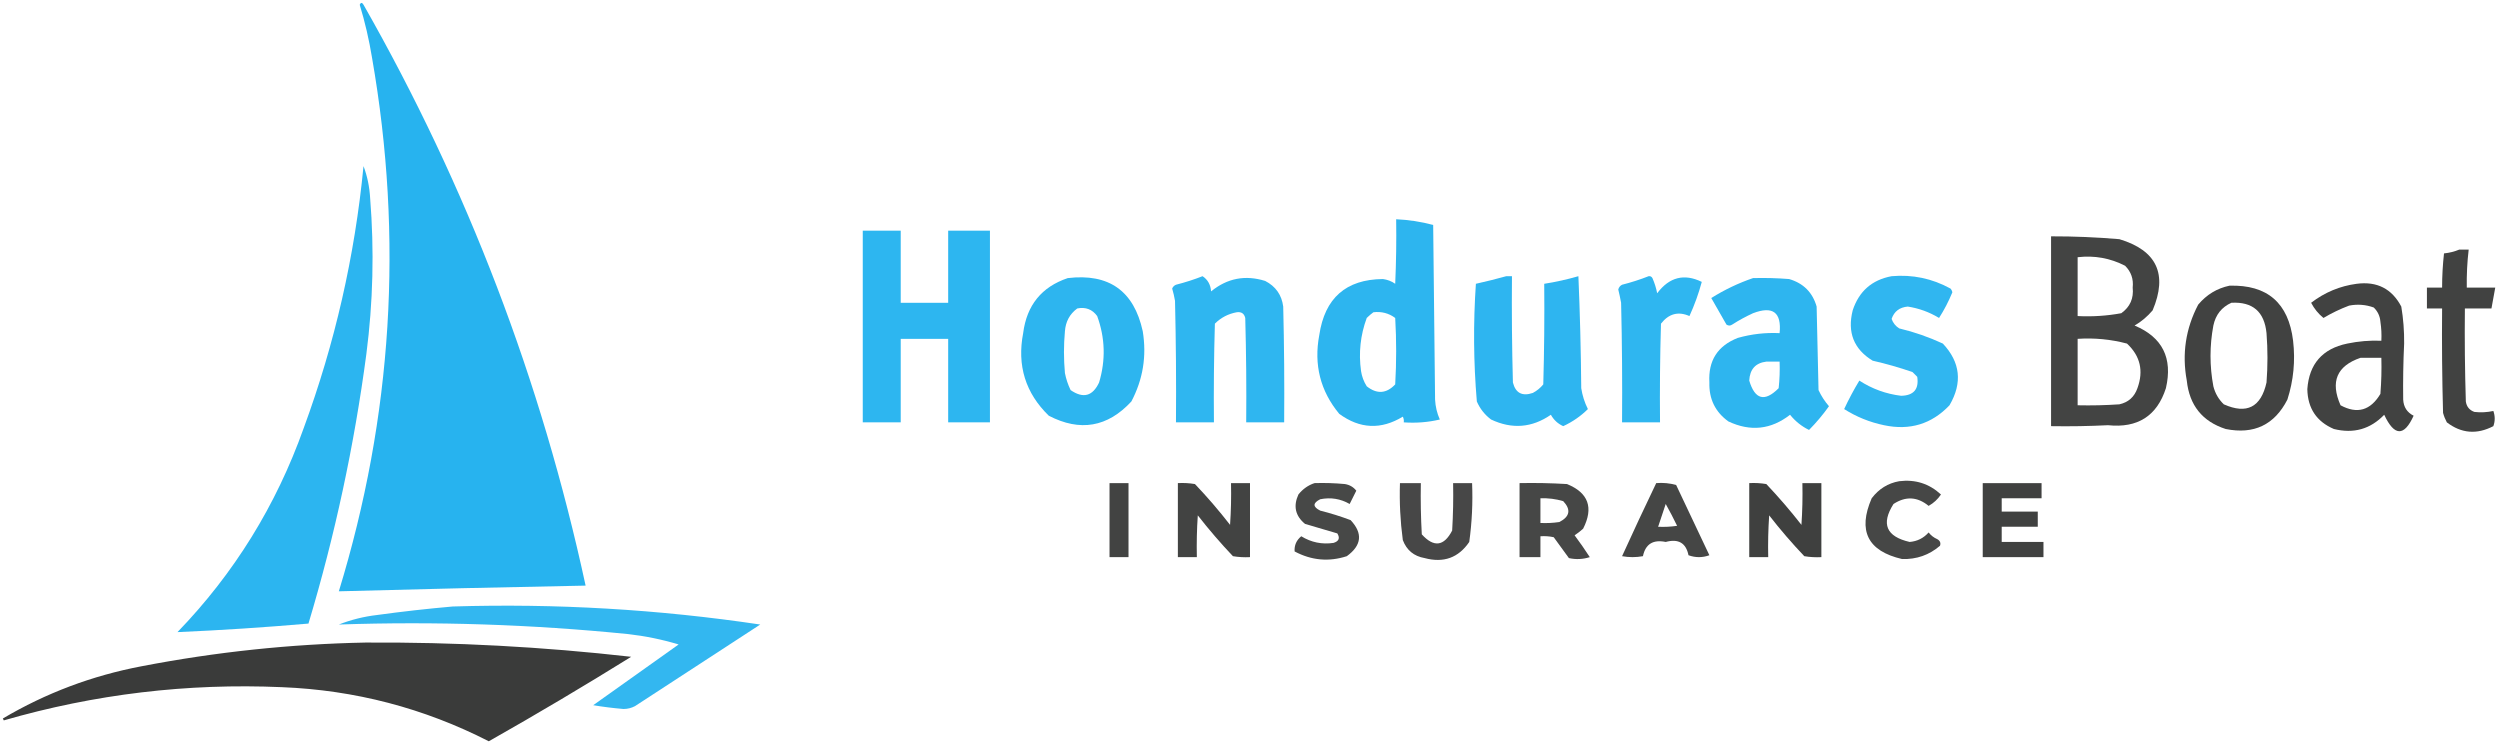
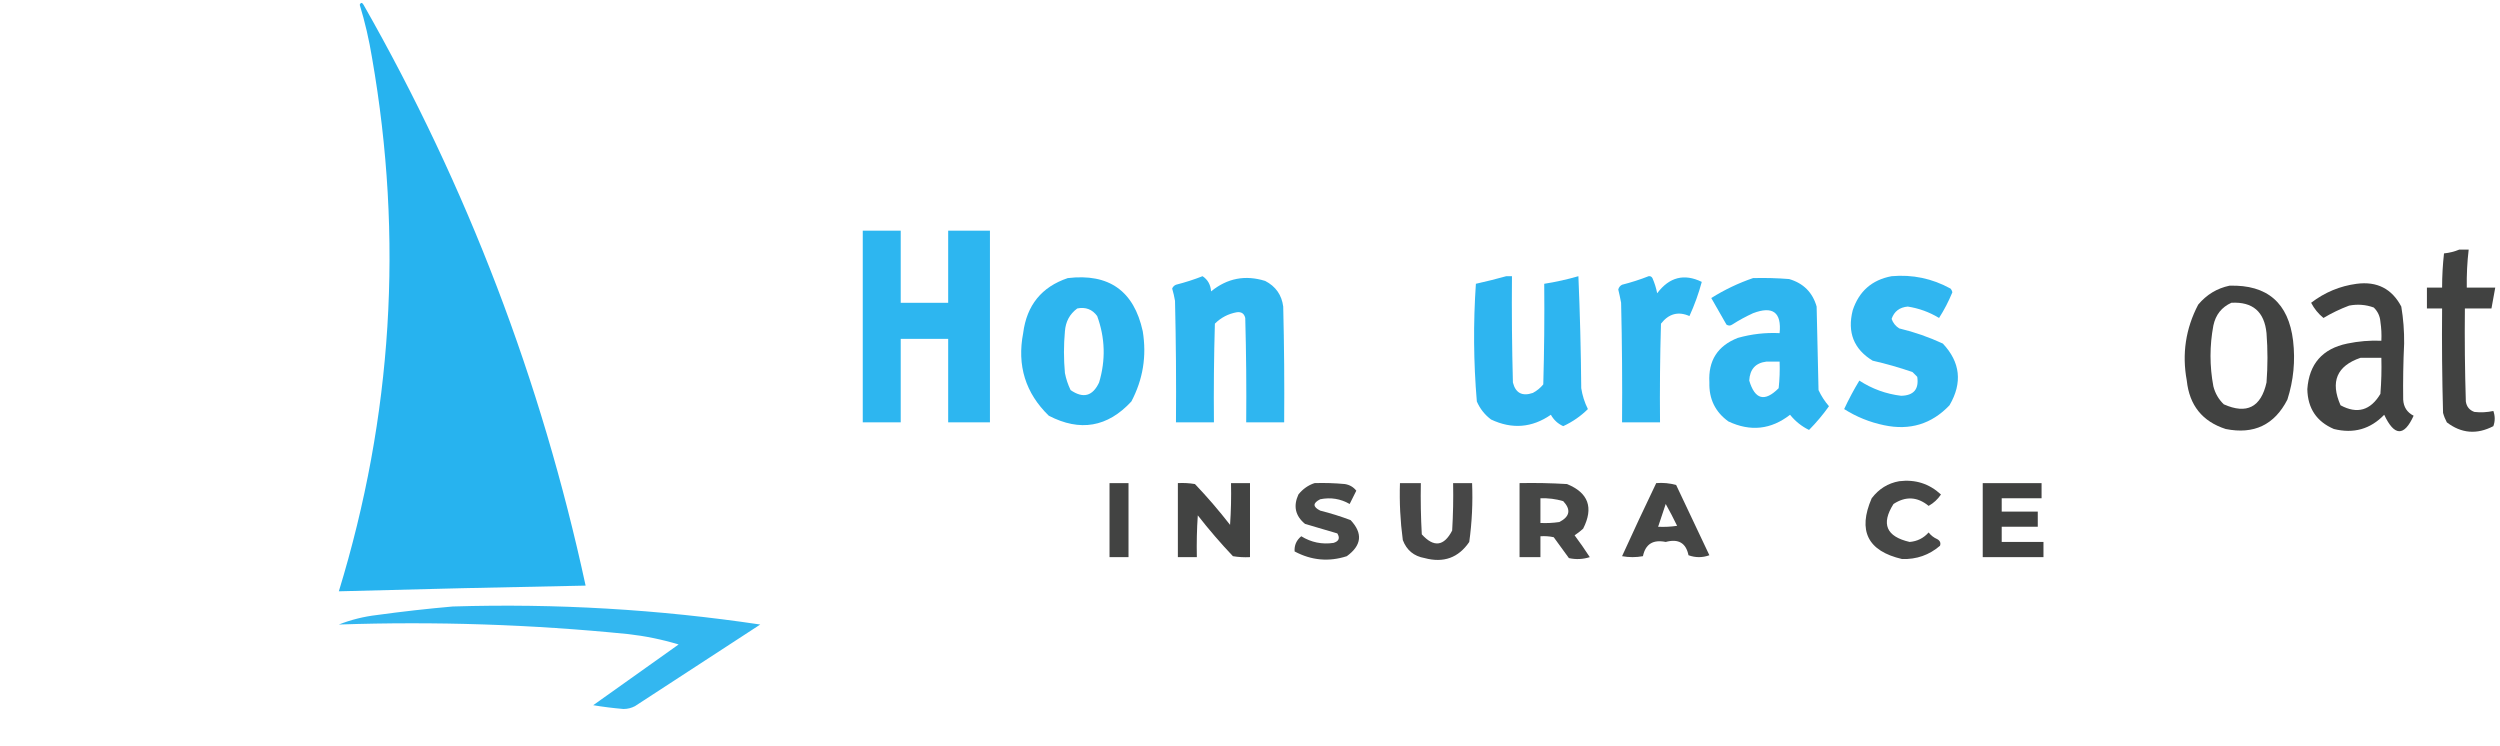
<svg xmlns="http://www.w3.org/2000/svg" version="1.1" width="1317px" height="393px" style="shape-rendering:geometricPrecision; text-rendering:geometricPrecision; image-rendering:optimizeQuality; fill-rule:evenodd; clip-rule:evenodd">
  <g>
    <path style="opacity:0.982" fill="#24b2ef" d="M 189.5,2.5 C 190.077,1.227 190.743,1.227 191.5,2.5C 246.145,98.467 285.145,200.467 308.5,308.5C 265.161,309.318 221.828,310.318 178.5,311.5C 206.75,219.262 212.583,125.595 196,30.5C 194.431,20.899 192.264,11.566 189.5,2.5 Z" />
  </g>
  <g>
-     <path style="opacity:0.959" fill="#24b2ef" d="M 191.5,87.5 C 193.509,92.856 194.676,98.523 195,104.5C 197.194,131.895 196.528,159.228 193,186.5C 186.623,234.673 176.456,282.006 162.5,328.5C 139.515,330.499 116.515,331.999 93.5,333C 123.32,302.121 145.487,266.287 160,225.5C 176.429,180.856 186.929,134.856 191.5,87.5 Z" />
-   </g>
+     </g>
  <g>
-     <path style="opacity:0.954" fill="#24b2ef" d="M 735.5,115.5 C 742.14,115.802 748.64,116.802 755,118.5C 755.333,149.167 755.667,179.833 756,210.5C 756.19,214.188 757.024,217.688 758.5,221C 752.347,222.455 746.014,222.955 739.5,222.5C 739.649,221.448 739.483,220.448 739,219.5C 727.526,226.47 716.359,225.97 705.5,218C 695.551,205.956 692.051,192.123 695,176.5C 697.892,157.007 709.058,147.174 728.5,147C 730.888,147.303 733.055,148.137 735,149.5C 735.5,138.172 735.667,126.838 735.5,115.5 Z M 723.5,164.5 C 727.753,163.986 731.587,164.986 735,167.5C 735.667,179.167 735.667,190.833 735,202.5C 730.351,207.406 725.351,207.74 720,203.5C 718.438,201.043 717.438,198.376 717,195.5C 715.662,185.871 716.662,176.538 720,167.5C 721.145,166.364 722.312,165.364 723.5,164.5 Z" />
-   </g>
+     </g>
  <g>
    <path style="opacity:0.957" fill="#24b2ef" d="M 454.5,121.5 C 461.167,121.5 467.833,121.5 474.5,121.5C 474.5,134.167 474.5,146.833 474.5,159.5C 482.833,159.5 491.167,159.5 499.5,159.5C 499.5,146.833 499.5,134.167 499.5,121.5C 506.833,121.5 514.167,121.5 521.5,121.5C 521.5,155.167 521.5,188.833 521.5,222.5C 514.167,222.5 506.833,222.5 499.5,222.5C 499.5,207.833 499.5,193.167 499.5,178.5C 491.167,178.5 482.833,178.5 474.5,178.5C 474.5,193.167 474.5,207.833 474.5,222.5C 467.833,222.5 461.167,222.5 454.5,222.5C 454.5,188.833 454.5,155.167 454.5,121.5 Z" />
  </g>
  <g>
-     <path style="opacity:0.913" fill="#323332" d="M 1080.5,124.5 C 1092.52,124.477 1104.52,124.977 1116.5,126C 1136.21,131.932 1142.05,144.432 1134,163.5C 1131.27,166.731 1128.11,169.397 1124.5,171.5C 1139.18,177.641 1144.68,188.641 1141,204.5C 1136.3,219.121 1126.13,225.621 1110.5,224C 1100.51,224.5 1090.51,224.666 1080.5,224.5C 1080.5,191.167 1080.5,157.833 1080.5,124.5 Z M 1094.5,135.5 C 1103.34,134.473 1111.67,135.973 1119.5,140C 1122.67,143.175 1124,147.008 1123.5,151.5C 1124.11,157.192 1122.11,161.692 1117.5,165C 1109.92,166.396 1102.25,166.896 1094.5,166.5C 1094.5,156.167 1094.5,145.833 1094.5,135.5 Z M 1094.5,178.5 C 1103.33,177.92 1112,178.753 1120.5,181C 1127.5,187.53 1129.33,195.364 1126,204.5C 1124.4,209.099 1121.24,211.932 1116.5,213C 1109.17,213.5 1101.84,213.666 1094.5,213.5C 1094.5,201.833 1094.5,190.167 1094.5,178.5 Z" />
-   </g>
+     </g>
  <g>
    <path style="opacity:0.925" fill="#323332" d="M 1295.5,131.5 C 1297.17,131.5 1298.83,131.5 1300.5,131.5C 1299.72,138.137 1299.39,144.804 1299.5,151.5C 1304.5,151.5 1309.5,151.5 1314.5,151.5C 1313.83,155.167 1313.17,158.833 1312.5,162.5C 1307.83,162.5 1303.17,162.5 1298.5,162.5C 1298.33,178.837 1298.5,195.17 1299,211.5C 1299.4,214.232 1300.9,216.065 1303.5,217C 1306.85,217.388 1310.18,217.221 1313.5,216.5C 1314.45,219.208 1314.45,221.874 1313.5,224.5C 1304.81,229.016 1296.64,228.349 1289,222.5C 1288.14,220.913 1287.47,219.246 1287,217.5C 1286.5,199.17 1286.33,180.836 1286.5,162.5C 1283.83,162.5 1281.17,162.5 1278.5,162.5C 1278.5,158.833 1278.5,155.167 1278.5,151.5C 1281.17,151.5 1283.83,151.5 1286.5,151.5C 1286.5,145.477 1286.84,139.477 1287.5,133.5C 1290.37,133.198 1293.04,132.531 1295.5,131.5 Z" />
  </g>
  <g>
    <path style="opacity:0.948" fill="#24b2ef" d="M 633.5,145.5 C 636.241,147.3 637.741,149.966 638,153.5C 646.495,146.563 655.995,144.729 666.5,148C 672.035,150.863 675.201,155.363 676,161.5C 676.5,181.831 676.667,202.164 676.5,222.5C 669.833,222.5 663.167,222.5 656.5,222.5C 656.667,204.164 656.5,185.83 656,167.5C 655.424,165.148 653.924,164.148 651.5,164.5C 647.042,165.312 643.209,167.312 640,170.5C 639.5,187.83 639.333,205.163 639.5,222.5C 632.833,222.5 626.167,222.5 619.5,222.5C 619.667,201.164 619.5,179.831 619,158.5C 618.627,156.302 618.127,154.135 617.5,152C 617.905,151.055 618.572,150.388 619.5,150C 624.373,148.763 629.04,147.263 633.5,145.5 Z" />
  </g>
  <g>
    <path style="opacity:0.951" fill="#24b2ef" d="M 793.5,145.5 C 794.5,145.5 795.5,145.5 796.5,145.5C 796.333,164.17 796.5,182.836 797,201.5C 798.407,207.061 801.907,208.895 807.5,207C 809.624,205.878 811.457,204.378 813,202.5C 813.5,184.836 813.667,167.17 813.5,149.5C 819.58,148.55 825.58,147.217 831.5,145.5C 832.333,165.158 832.833,184.825 833,204.5C 833.593,208.352 834.76,212.019 836.5,215.5C 832.765,219.214 828.431,222.214 823.5,224.5C 820.689,223.224 818.522,221.224 817,218.5C 807.039,225.378 796.539,226.212 785.5,221C 782.168,218.509 779.668,215.342 778,211.5C 776.252,190.858 776.085,170.192 777.5,149.5C 782.982,148.276 788.315,146.943 793.5,145.5 Z" />
  </g>
  <g>
    <path style="opacity:0.947" fill="#24b2ef" d="M 868.5,145.5 C 869.376,145.369 870.043,145.702 870.5,146.5C 871.634,149.07 872.468,151.736 873,154.5C 879.383,145.971 887.216,143.971 896.5,148.5C 894.815,154.724 892.649,160.724 890,166.5C 884.117,163.897 879.117,165.23 875,170.5C 874.5,187.83 874.333,205.163 874.5,222.5C 867.833,222.5 861.167,222.5 854.5,222.5C 854.667,201.497 854.5,180.497 854,159.5C 853.564,157.153 853.064,154.819 852.5,152.5C 852.818,151.353 853.484,150.519 854.5,150C 859.373,148.763 864.04,147.263 868.5,145.5 Z" />
  </g>
  <g>
    <path style="opacity:0.944" fill="#24b2ef" d="M 996.5,145.5 C 1007.51,144.535 1017.84,146.701 1027.5,152C 1028.02,152.561 1028.36,153.228 1028.5,154C 1026.53,158.786 1024.19,163.286 1021.5,167.5C 1016.39,164.409 1010.89,162.409 1005,161.5C 1000.67,161.894 997.839,164.061 996.5,168C 997.255,170.133 998.588,171.8 1000.5,173C 1008.45,174.902 1016.11,177.569 1023.5,181C 1032.74,190.85 1033.9,201.683 1027,213.5C 1017.59,223.4 1006.09,226.9 992.5,224C 984.968,222.435 977.968,219.602 971.5,215.5C 973.943,210.275 976.61,205.275 979.5,200.5C 986.232,204.868 993.566,207.535 1001.5,208.5C 1008.15,208.351 1010.99,205.018 1010,198.5C 1009.17,197.667 1008.33,196.833 1007.5,196C 1000.62,193.623 993.619,191.623 986.5,190C 976.578,183.929 973.078,175.096 976,163.5C 979.306,153.438 986.139,147.438 996.5,145.5 Z" />
  </g>
  <g>
    <path style="opacity:0.954" fill="#24b2ef" d="M 562.5,146.5 C 584.2,143.924 597.367,153.258 602,174.5C 604.131,187.566 602.131,199.899 596,211.5C 583.468,225.054 568.968,227.554 552.5,219C 540.216,207.058 535.716,192.558 539,175.5C 540.879,160.807 548.712,151.14 562.5,146.5 Z M 567.5,162.5 C 571.909,161.618 575.409,162.952 578,166.5C 582.198,178.036 582.531,189.703 579,201.5C 575.618,208.737 570.618,210.07 564,205.5C 562.601,202.637 561.601,199.637 561,196.5C 560.333,189.167 560.333,181.833 561,174.5C 561.379,169.401 563.545,165.401 567.5,162.5 Z" />
  </g>
  <g>
    <path style="opacity:0.95" fill="#24b2ef" d="M 923.5,146.5 C 929.842,146.334 936.175,146.5 942.5,147C 950.035,149.202 954.868,154.035 957,161.5C 957.333,176.167 957.667,190.833 958,205.5C 959.455,208.613 961.288,211.446 963.5,214C 960.361,218.426 956.861,222.593 953,226.5C 949.09,224.593 945.756,221.927 943,218.5C 932.971,226.318 922.137,227.485 910.5,222C 903.586,217.005 900.253,210.171 900.5,201.5C 899.832,189.994 904.832,182.161 915.5,178C 922.694,175.972 930.027,175.139 937.5,175.5C 938.584,164.531 933.917,161.031 923.5,165C 919.673,166.746 916.007,168.746 912.5,171C 911.5,171.667 910.5,171.667 909.5,171C 906.833,166.333 904.167,161.667 901.5,157C 908.492,152.623 915.825,149.123 923.5,146.5 Z M 930.5,190.5 C 932.833,190.5 935.167,190.5 937.5,190.5C 937.666,195.179 937.499,199.845 937,204.5C 929.65,211.885 924.484,210.552 921.5,200.5C 921.807,194.534 924.807,191.201 930.5,190.5 Z" />
  </g>
  <g>
    <path style="opacity:0.922" fill="#323332" d="M 1241.5,149.5 C 1252.22,148.107 1260.05,152.107 1265,161.5C 1266.08,167.937 1266.58,174.437 1266.5,181C 1266.03,190.84 1265.87,200.674 1266,210.5C 1266.21,214.438 1268.05,217.272 1271.5,219C 1266.5,230.05 1261.33,229.884 1256,218.5C 1248.72,226.072 1239.89,228.572 1229.5,226C 1220.37,222.095 1215.7,215.095 1215.5,205C 1216.45,191.715 1223.45,183.715 1236.5,181C 1242.43,179.761 1248.43,179.261 1254.5,179.5C 1254.67,176.15 1254.5,172.817 1254,169.5C 1253.77,166.542 1252.6,164.042 1250.5,162C 1246.29,160.466 1241.96,160.133 1237.5,161C 1232.79,162.774 1228.29,164.941 1224,167.5C 1221.29,165.288 1219.12,162.621 1217.5,159.5C 1224.7,153.996 1232.7,150.663 1241.5,149.5 Z M 1243.5,188.5 C 1247.17,188.5 1250.83,188.5 1254.5,188.5C 1254.67,194.842 1254.5,201.175 1254,207.5C 1248.77,216.25 1241.77,218.25 1233,213.5C 1227.51,201.102 1231.01,192.768 1243.5,188.5 Z" />
  </g>
  <g>
    <path style="opacity:0.924" fill="#323332" d="M 1174.5,150.5 C 1194.44,149.931 1205.6,159.597 1208,179.5C 1209.23,190.072 1208.23,200.405 1205,210.5C 1198.2,223.816 1187.36,228.983 1172.5,226C 1160.21,222.033 1153.38,213.533 1152,200.5C 1149.4,186.459 1151.4,173.126 1158,160.5C 1162.43,155.211 1167.93,151.878 1174.5,150.5 Z M 1175.5,159.5 C 1186.71,158.875 1192.88,164.208 1194,175.5C 1194.67,184.167 1194.67,192.833 1194,201.5C 1191.08,214.543 1183.58,218.377 1171.5,213C 1168.77,210.374 1166.94,207.207 1166,203.5C 1164,192.833 1164,182.167 1166,171.5C 1167.19,165.819 1170.36,161.819 1175.5,159.5 Z" />
  </g>
  <g>
    <path style="opacity:0.896" fill="#323332" d="M 1000.5,253.5 C 1008.98,252.45 1016.32,254.783 1022.5,260.5C 1020.8,263.037 1018.63,265.037 1016,266.5C 1010.08,261.638 1003.91,261.305 997.5,265.5C 990.838,275.99 993.671,282.657 1006,285.5C 1010.02,285.157 1013.35,283.491 1016,280.5C 1017.21,282.049 1018.71,283.215 1020.5,284C 1022.01,284.837 1022.51,286.004 1022,287.5C 1016.3,292.402 1009.63,294.735 1002,294.5C 983.898,290.296 978.565,279.63 986,262.5C 989.752,257.551 994.585,254.551 1000.5,253.5 Z" />
  </g>
  <g>
    <path style="opacity:0.919" fill="#323332" d="M 584.5,254.5 C 587.833,254.5 591.167,254.5 594.5,254.5C 594.5,267.5 594.5,280.5 594.5,293.5C 591.167,293.5 587.833,293.5 584.5,293.5C 584.5,280.5 584.5,267.5 584.5,254.5 Z" />
  </g>
  <g>
    <path style="opacity:0.915" fill="#323332" d="M 620.5,254.5 C 623.518,254.335 626.518,254.502 629.5,255C 636.041,261.872 642.207,269.039 648,276.5C 648.5,269.174 648.666,261.841 648.5,254.5C 651.833,254.5 655.167,254.5 658.5,254.5C 658.5,267.5 658.5,280.5 658.5,293.5C 655.482,293.665 652.482,293.498 649.5,293C 642.978,286.113 636.812,278.946 631,271.5C 630.5,278.826 630.334,286.159 630.5,293.5C 627.167,293.5 623.833,293.5 620.5,293.5C 620.5,280.5 620.5,267.5 620.5,254.5 Z" />
  </g>
  <g>
    <path style="opacity:0.892" fill="#323332" d="M 692.5,254.5 C 697.844,254.334 703.177,254.501 708.5,255C 710.997,255.412 712.997,256.578 714.5,258.5C 713.333,260.833 712.167,263.167 711,265.5C 706.183,262.733 701.016,261.899 695.5,263C 691.5,265 691.5,267 695.5,269C 700.938,270.359 706.272,272.026 711.5,274C 718.025,280.95 717.359,287.283 709.5,293C 700.042,296.067 690.875,295.234 682,290.5C 681.781,287.267 682.948,284.601 685.5,282.5C 690.754,285.731 696.421,286.897 702.5,286C 705.346,285.121 706.013,283.454 704.5,281C 698.833,279.333 693.167,277.667 687.5,276C 682.37,271.782 681.204,266.616 684,260.5C 686.322,257.605 689.155,255.605 692.5,254.5 Z" />
  </g>
  <g>
    <path style="opacity:0.898" fill="#323332" d="M 737.5,254.5 C 741.167,254.5 744.833,254.5 748.5,254.5C 748.334,263.506 748.5,272.506 749,281.5C 755.342,288.492 760.675,287.825 765,279.5C 765.5,271.173 765.666,262.84 765.5,254.5C 768.833,254.5 772.167,254.5 775.5,254.5C 775.926,264.912 775.426,275.246 774,285.5C 768.324,293.84 760.49,296.673 750.5,294C 744.841,293.004 741.007,289.838 739,284.5C 737.669,274.55 737.169,264.55 737.5,254.5 Z" />
  </g>
  <g>
    <path style="opacity:0.9" fill="#323332" d="M 800.5,254.5 C 808.84,254.334 817.173,254.5 825.5,255C 836.793,259.603 839.626,267.436 834,278.5C 832.59,279.787 831.09,280.954 829.5,282C 832.29,285.746 834.957,289.579 837.5,293.5C 833.878,294.659 830.211,294.825 826.5,294C 823.833,290.333 821.167,286.667 818.5,283C 816.19,282.503 813.857,282.337 811.5,282.5C 811.5,286.167 811.5,289.833 811.5,293.5C 807.833,293.5 804.167,293.5 800.5,293.5C 800.5,280.5 800.5,267.5 800.5,254.5 Z M 811.5,262.5 C 815.582,262.344 819.582,262.844 823.5,264C 827.687,268.46 827.02,272.127 821.5,275C 818.183,275.498 814.85,275.665 811.5,275.5C 811.5,271.167 811.5,266.833 811.5,262.5 Z" />
  </g>
  <g>
    <path style="opacity:0.905" fill="#323332" d="M 872.5,254.5 C 876.106,254.211 879.606,254.544 883,255.5C 888.833,267.833 894.667,280.167 900.5,292.5C 896.833,293.833 893.167,293.833 889.5,292.5C 888.182,286.025 884.182,283.692 877.5,285.5C 870.831,284.124 866.831,286.624 865.5,293C 861.833,293.667 858.167,293.667 854.5,293C 860.369,280.096 866.369,267.262 872.5,254.5 Z M 877.5,265.5 C 879.58,269.202 881.58,273.035 883.5,277C 880.183,277.498 876.85,277.665 873.5,277.5C 874.826,273.51 876.16,269.51 877.5,265.5 Z" />
  </g>
  <g>
-     <path style="opacity:0.931" fill="#323332" d="M 921.5,254.5 C 924.518,254.335 927.518,254.502 930.5,255C 937.022,261.887 943.188,269.054 949,276.5C 949.5,269.174 949.666,261.841 949.5,254.5C 952.833,254.5 956.167,254.5 959.5,254.5C 959.5,267.5 959.5,280.5 959.5,293.5C 956.482,293.665 953.482,293.498 950.5,293C 943.959,286.128 937.793,278.961 932,271.5C 931.5,278.826 931.334,286.159 931.5,293.5C 928.167,293.5 924.833,293.5 921.5,293.5C 921.5,280.5 921.5,267.5 921.5,254.5 Z" />
-   </g>
+     </g>
  <g>
    <path style="opacity:0.926" fill="#323332" d="M 1044.5,254.5 C 1054.83,254.5 1065.17,254.5 1075.5,254.5C 1075.5,257.167 1075.5,259.833 1075.5,262.5C 1068.5,262.5 1061.5,262.5 1054.5,262.5C 1054.5,264.833 1054.5,267.167 1054.5,269.5C 1060.83,269.5 1067.17,269.5 1073.5,269.5C 1073.5,272.167 1073.5,274.833 1073.5,277.5C 1067.17,277.5 1060.83,277.5 1054.5,277.5C 1054.5,280.167 1054.5,282.833 1054.5,285.5C 1061.83,285.5 1069.17,285.5 1076.5,285.5C 1076.5,288.167 1076.5,290.833 1076.5,293.5C 1065.83,293.5 1055.17,293.5 1044.5,293.5C 1044.5,280.5 1044.5,267.5 1044.5,254.5 Z" />
  </g>
  <g>
    <path style="opacity:0.926" fill="#24b2ef" d="M 238.5,319.5 C 292.835,317.833 346.835,321 400.5,329C 378.5,343.333 356.5,357.667 334.5,372C 332.634,372.985 330.634,373.485 328.5,373.5C 323.138,373.053 317.805,372.387 312.5,371.5C 327.523,360.801 342.523,350.134 357.5,339.5C 348.69,336.838 339.69,335.005 330.5,334C 279.936,328.944 229.269,327.278 178.5,329C 184.892,326.485 191.559,324.819 198.5,324C 211.948,322.157 225.281,320.657 238.5,319.5 Z" />
  </g>
  <g>
-     <path style="opacity:0.959" fill="#323332" d="M 192.5,338.5 C 239.321,338.219 285.988,340.719 332.5,346C 307.792,361.353 282.792,376.186 257.5,390.5C 223.292,373.031 186.959,363.531 148.5,362C 98.67,359.833 49.836,365.667 2,379.5C 1.833,379.167 1.667,378.833 1.5,378.5C 24.163,365.11 48.496,355.943 74.5,351C 113.626,343.455 152.96,339.288 192.5,338.5 Z" />
-   </g>
+     </g>
</svg>